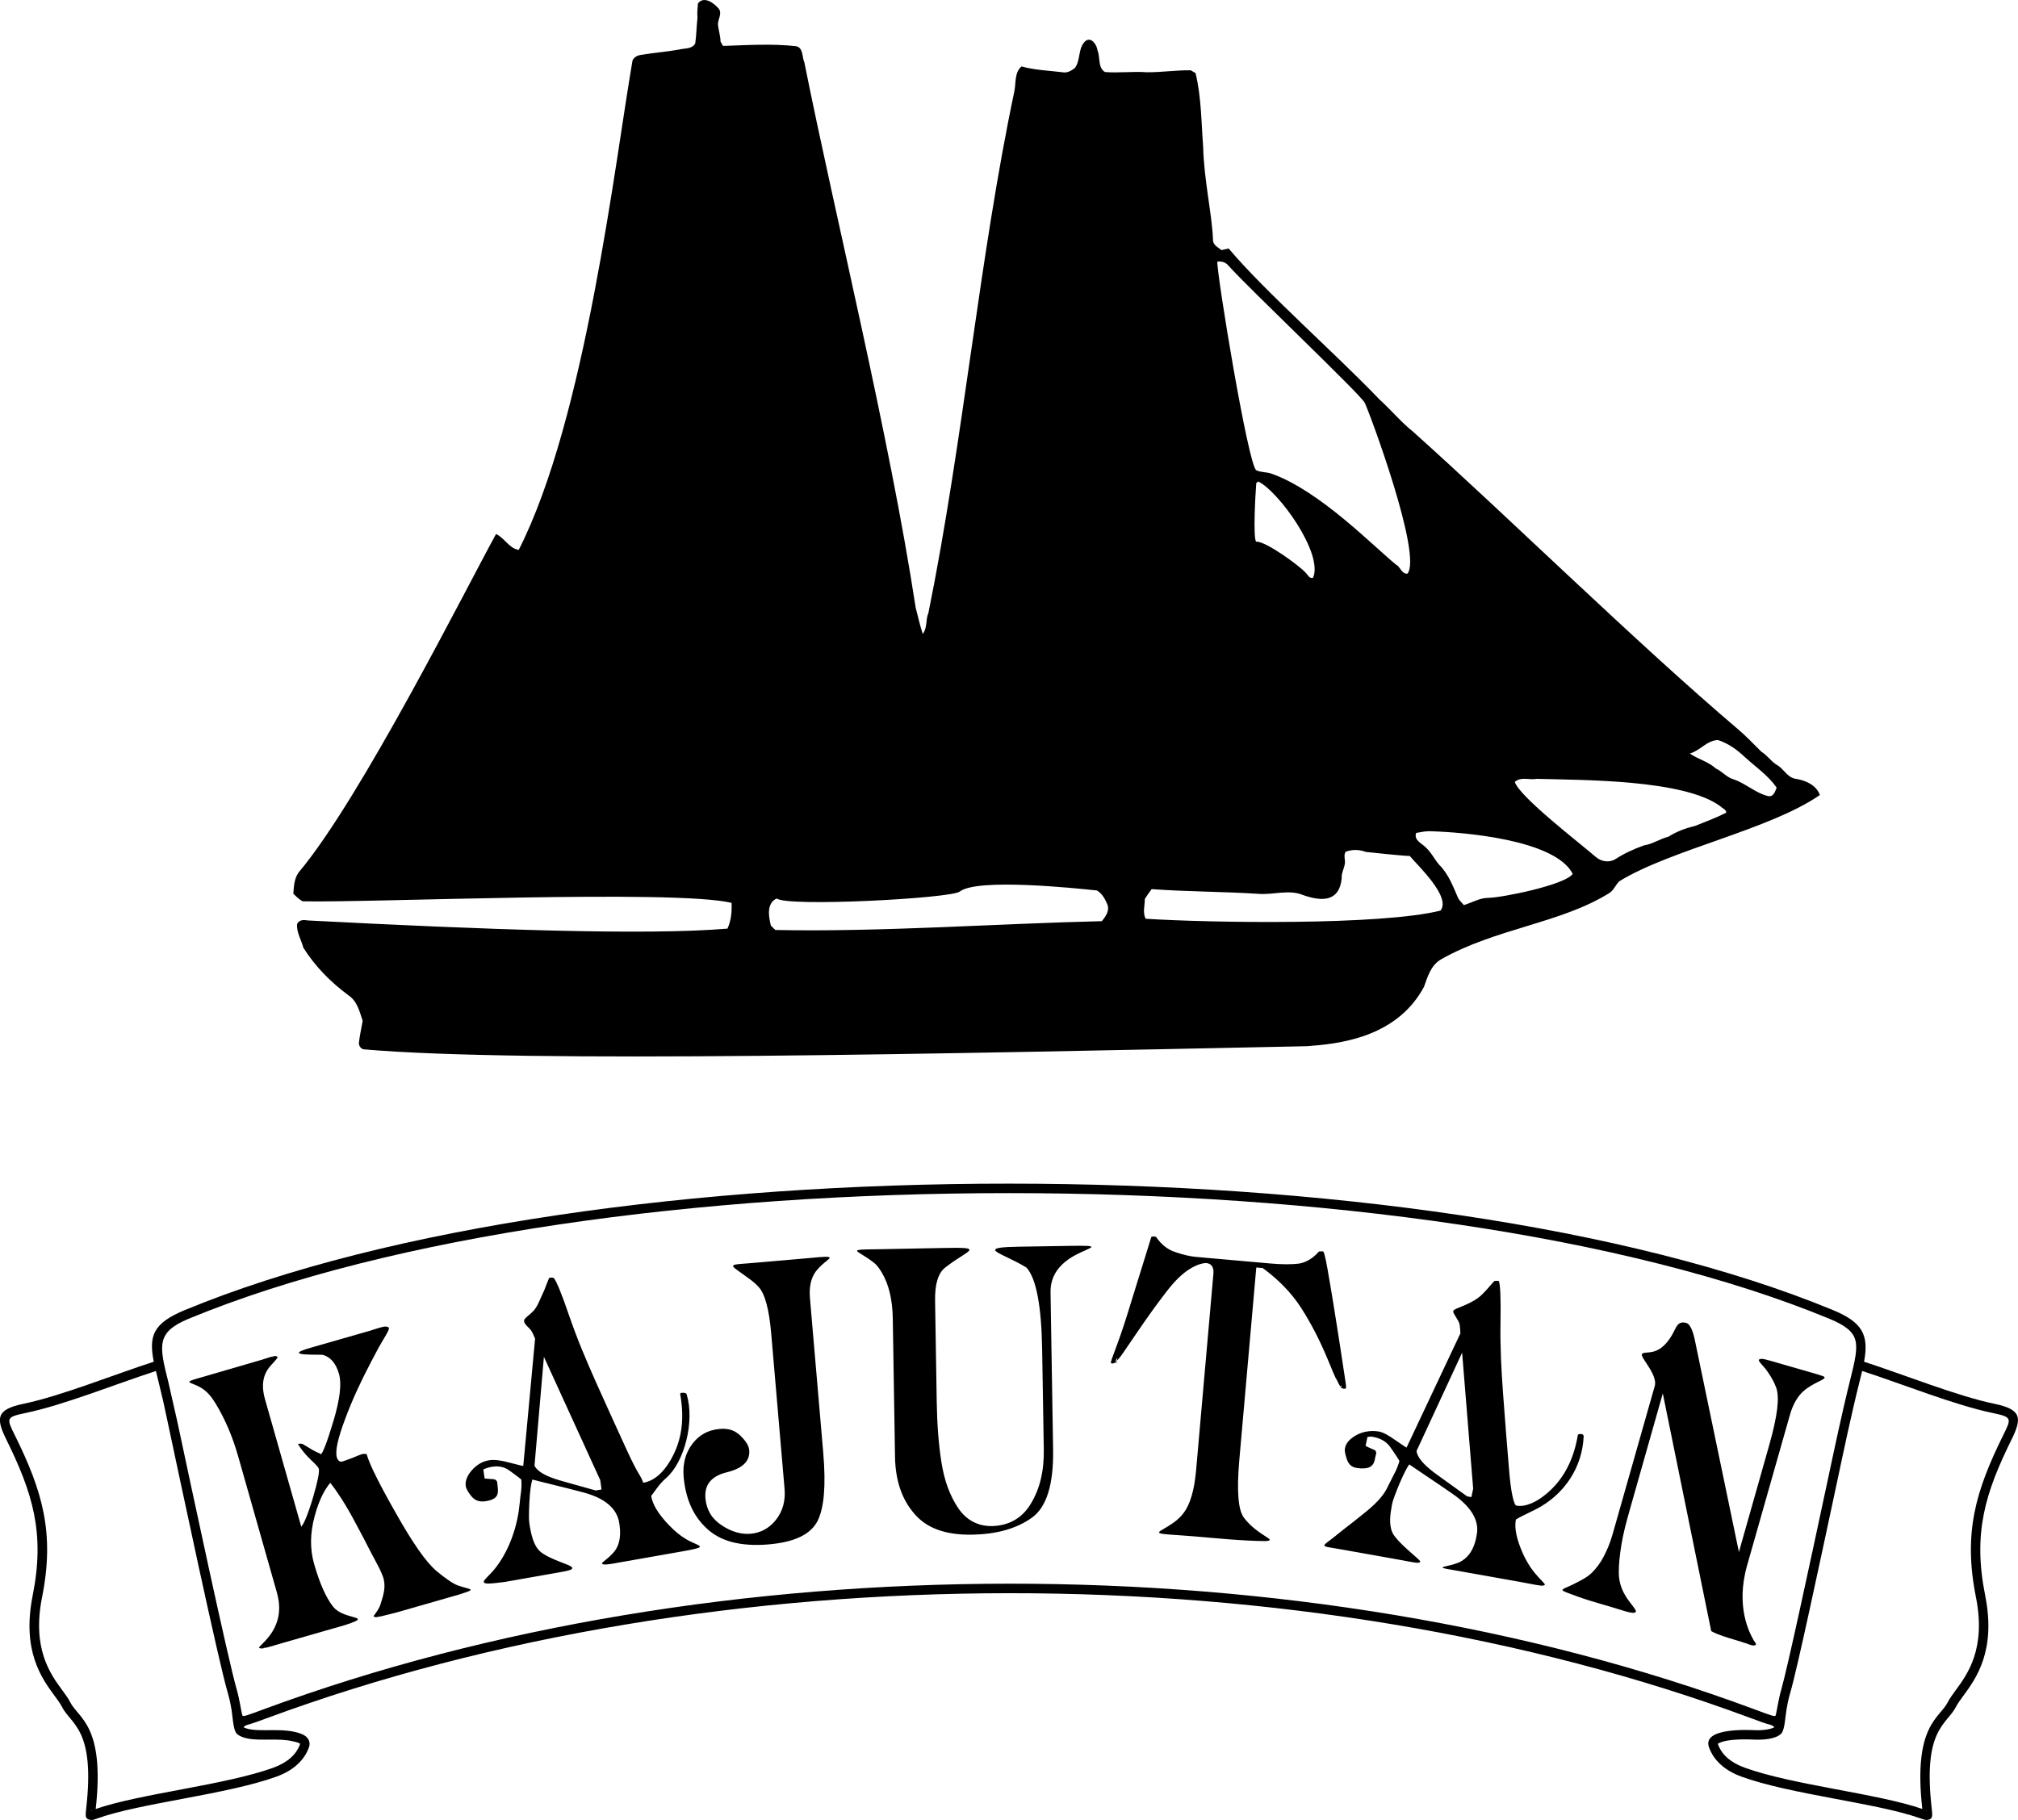
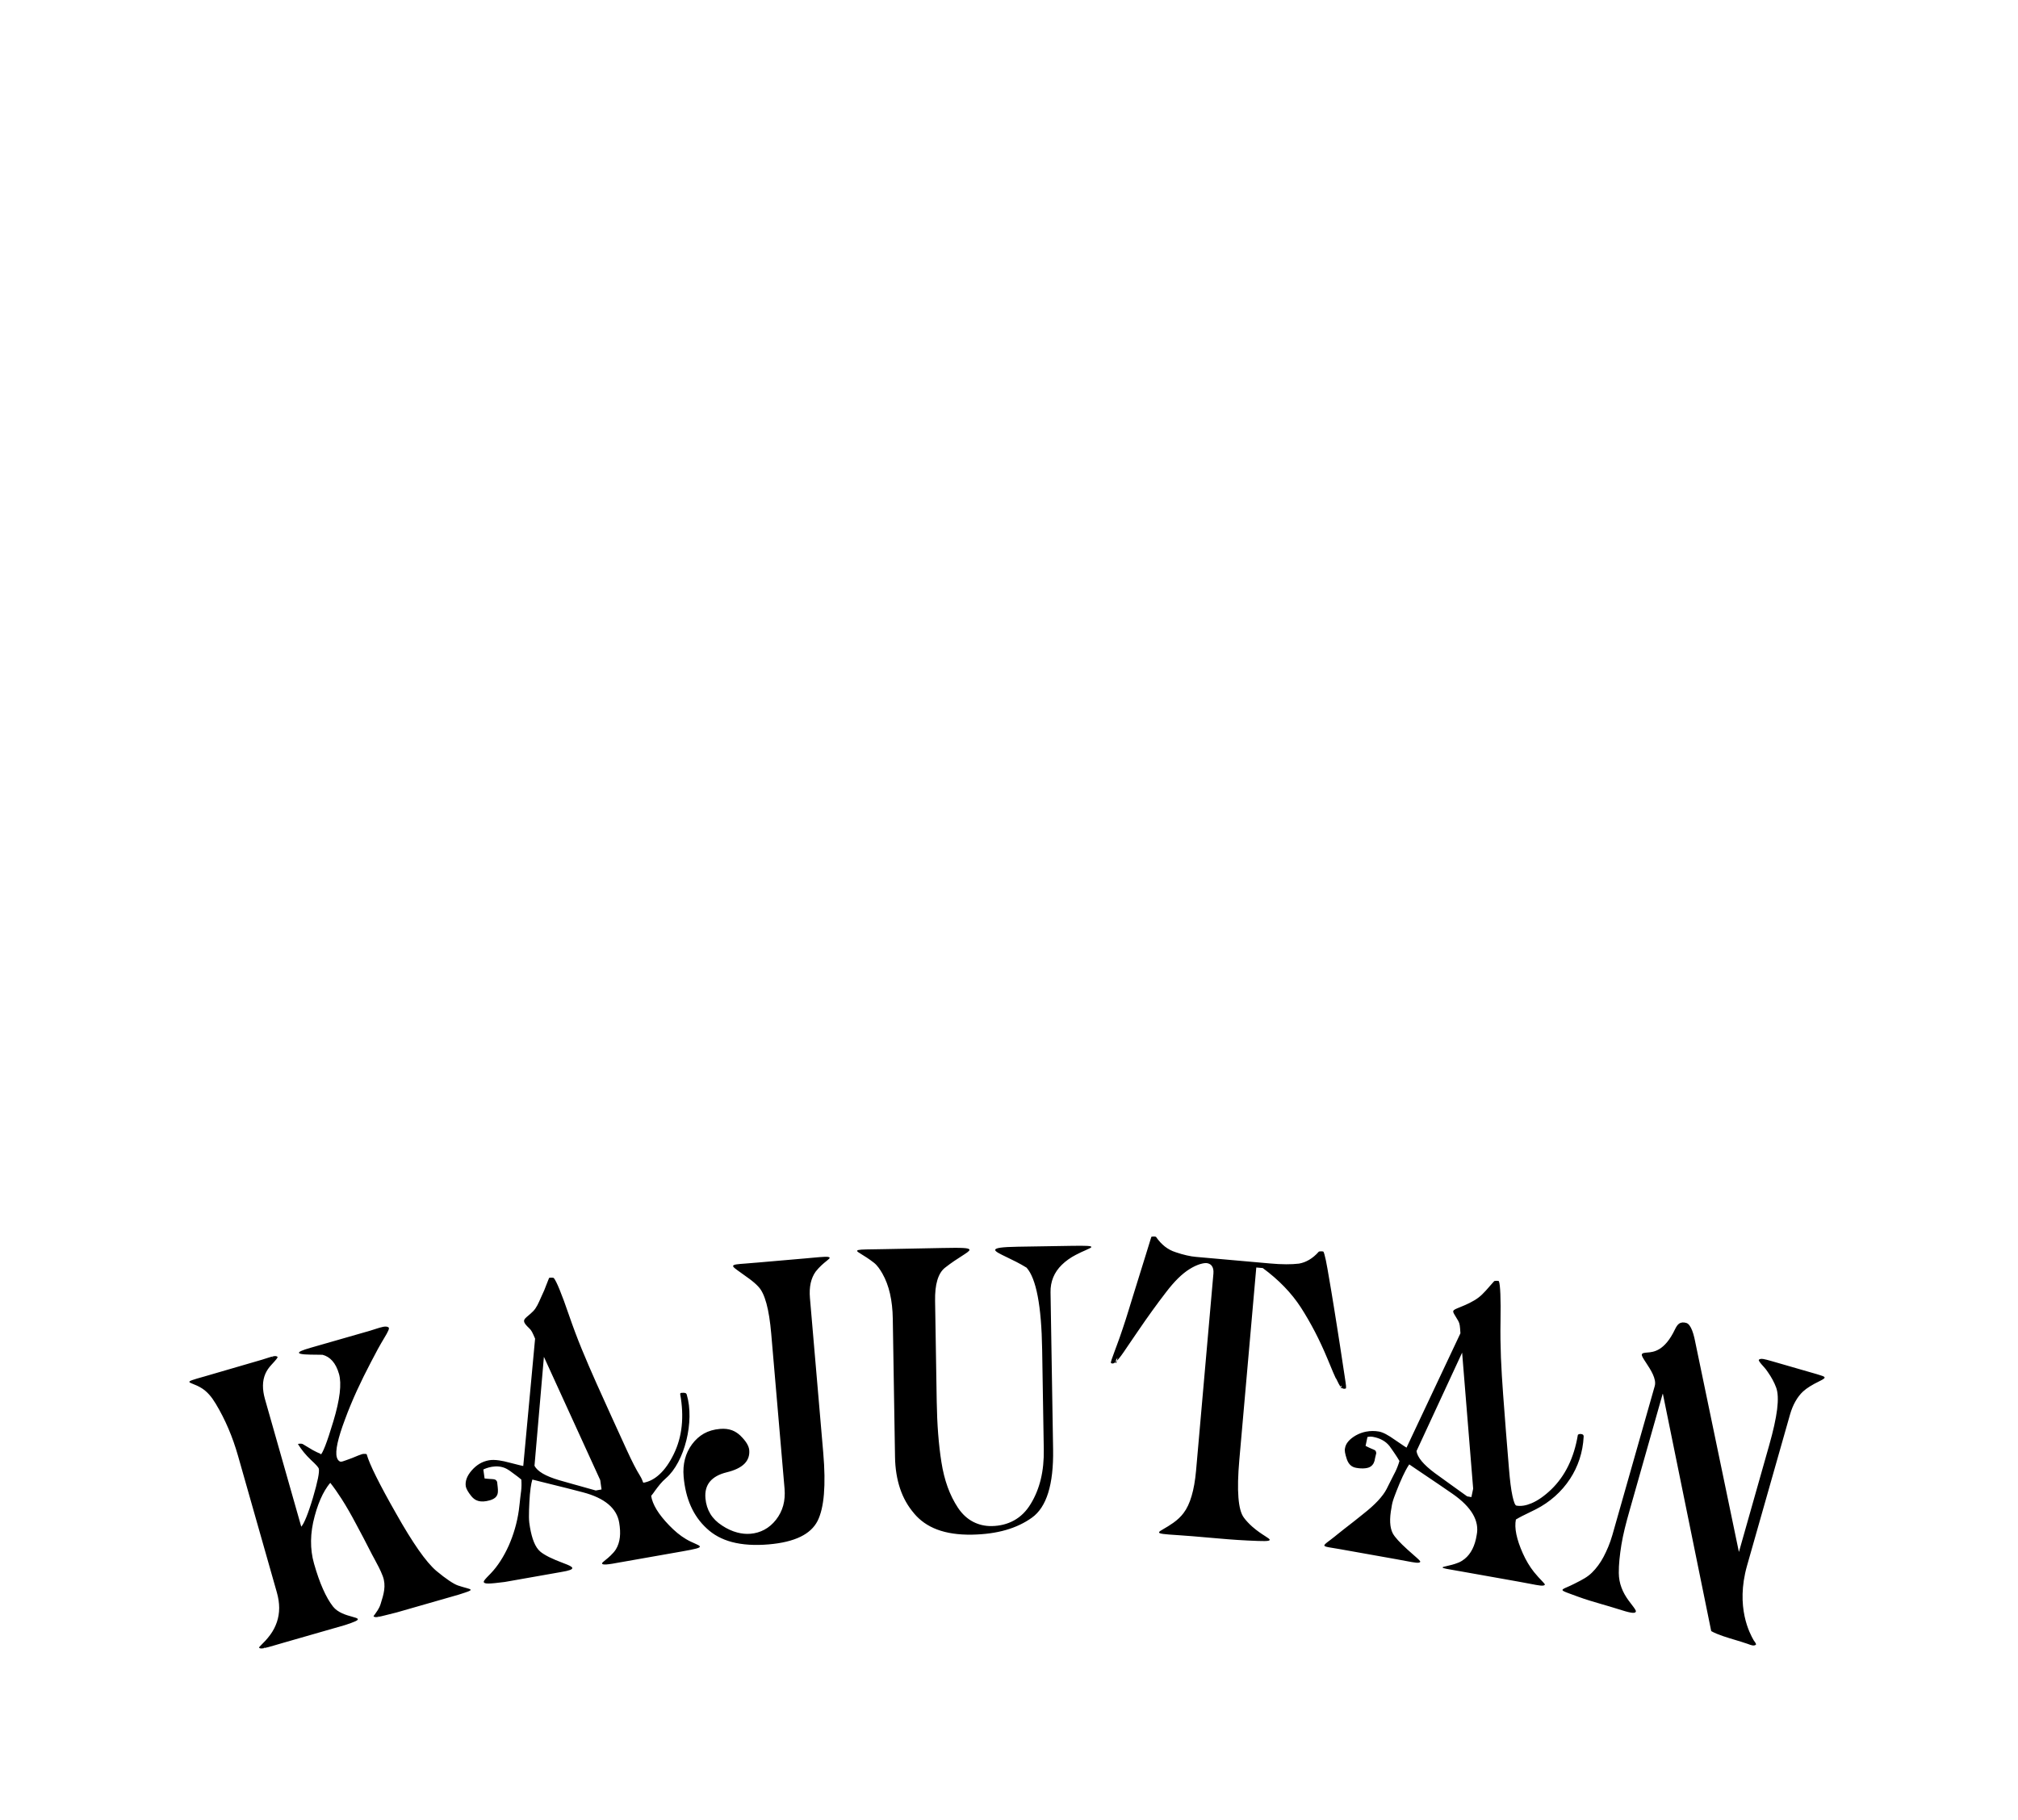
<svg xmlns="http://www.w3.org/2000/svg" version="1.1" id="Lager_1" x="0px" y="0px" width="433.13px" height="390.68px" viewBox="0 0 433.13 390.68" enable-background="new 0 0 433.13 390.68" xml:space="preserve">
-   <path d="M36.12,296.62l1.97,8.68c2.98,13.99,10.89,51.12,12.75,57.49c0.58,1.98,0.96,4.83,1.19,5.45c0.12,0.32,0.96,0.01,4.53-1.31  c96.98-35.87,223.13-36.06,320.02,0c3.56,1.33,4.4,1.64,4.52,1.32c0.21-0.58,0.62-3.5,1.19-5.45h0c1.38-4.79,6.18-27.2,9.75-43.9  c1.65-7.7,3.24-15.37,5.15-23.01c0.94-3.77,1.54-6.37,1.02-8.25c-0.49-1.79-2.1-3.12-5.58-4.56c-86.95-35.91-265.17-35.99-352.13,0  C33.46,286,34.18,288.87,36.12,296.62 M19.84,388.62C19.29,388.62,19.67,388.74,19.84,388.62z M413.38,388.65  c0.37-0.04,0.19-0.04-0.09-0.03C413.32,388.64,413.34,388.66,413.38,388.65z M382.3,372.16c-1.25,1.21-4.09,1.34-5.62,1.27  c-1.55-0.07-5.66-0.21-7.58,0.68c-0.28,0.13-0.42,0.17-0.38,0.26c0.8,2.3,2.74,3.99,5.75,5.08c10.3,3.74,28.61,5.55,38.12,8.86  c-2.02-17.99,3.72-19.43,5.47-22.92c0.4-0.79,0.99-1.6,1.68-2.54c2.57-3.5,6.57-8.94,4.36-20.01c-2.76-13.85-0.02-22.86,5.83-34.71  c1.8-3.65,2.02-3.93-2.26-4.82c-8.04-1.66-19.27-6.18-27.99-9.02c-0.15,0.66-0.32,1.35-0.51,2.08c-1.91,7.61-3.49,15.26-5.13,22.94  c-3.57,16.69-8.33,39.12-9.79,44.04l0,0c-0.46,1.56-0.67,2.81-0.83,3.76C383.19,368.41,383.08,371.39,382.3,372.16z M400.09,292.31  c8.66,2.81,20.04,7.39,27.97,9.03c5.88,1.21,5.96,3.07,3.67,7.7c-5.65,11.46-8.32,20.05-5.65,33.42c2.38,11.94-1.94,17.82-4.71,21.6  c-0.64,0.87-1.19,1.62-1.51,2.25c-2.01,3.99-7.23,4.7-5.24,22c0.18,1.61,0.23,2.22-1.01,2.36c-0.44,0.05-1.27-0.29-1.78-0.46  c-9.23-3.21-27.55-5.02-38.06-8.84c-3.62-1.32-5.98-3.52-6.97-6.32c-1.49-4.23,8.58-3.71,9.96-3.64c0.98,0.04,2.46-0.05,3.48-0.39  c0.17-0.05,0.54-0.17,0.56-0.25c-0.18-0.25-0.24-0.31-0.79-0.51c-0.99-0.25-2.32-0.74-4.15-1.42c-96.41-35.88-222.11-35.7-318.62,0  c-1.82,0.67-3.14,1.16-4.13,1.41c-0.56,0.21-0.62,0.26-0.8,0.52c0.02,0.09,0.4,0.2,0.56,0.25c2.87,0.94,8.13-0.35,11.94,1.23  c1.26,0.52,1.94,1.58,1.51,2.8c-0.98,2.8-3.34,5-6.97,6.32c-10.63,3.86-29.55,5.71-38.57,9.02c-0.54,0.2-0.89,0.33-1.28,0.28  c-1.24-0.14-1.19-0.75-1.01-2.36c1.99-17.3-3.24-18.01-5.24-22c-0.32-0.64-0.87-1.38-1.51-2.25c-2.78-3.78-7.1-9.67-4.72-21.6  c2.67-13.36,0-21.95-5.65-33.42c-2.28-4.63-2.2-6.48,3.67-7.7c7.93-1.64,19.31-6.22,27.96-9.03c-1.08-5.54-0.21-8.24,6.7-11.1  c87.49-36.21,266.2-36.13,353.68,0C399.79,283.85,401.16,286.57,400.09,292.31z M34.15,297.11c-0.25-1-0.49-1.94-0.69-2.81  c-8.72,2.84-19.94,7.36-27.99,9.02c-4.28,0.88-4.06,1.17-2.26,4.82c5.85,11.85,8.59,20.87,5.82,34.71  c-2.21,11.07,1.79,16.51,4.36,20.01c0.69,0.94,1.29,1.75,1.68,2.54c1.76,3.49,7.49,4.93,5.47,22.92c9.51-3.31,27.82-5.12,38.12-8.86  c3-1.09,4.94-2.79,5.75-5.08c0.1-0.3-2.16-0.73-2.58-0.79c-3.58-0.46-6.83,0.26-9.58-0.64c-0.58-0.19-1.08-0.45-1.43-0.79  c-0.78-0.76-0.89-3.75-1.11-5.04c-0.16-0.95-0.37-2.21-0.83-3.76c-2.07-7.07-10.05-44.76-13.1-59.09  C35.28,301.86,34.75,299.49,34.15,297.11z" />
  <path d="M361.05,284.07C361.04,284.07,361.04,284.07,361.05,284.07L361.05,284.07z M378.64,291.88c-0.02-0.01-0.04-0.02-0.06-0.01  L378.64,291.88z M375.91,353L375.91,353C375.84,353.06,375.8,353.09,375.91,353z M363.66,287.15l0.11,0.51l9.45,45.45l0.02,0.01  l6.49-22.9c0.87-3.07,1.44-5.63,1.7-7.69c0.25-2.06,0.19-3.63-0.22-4.71c-0.21-0.56-0.46-1.11-0.75-1.64  c-0.29-0.53-0.61-1.07-0.99-1.6c-0.06-0.09-0.11-0.16-0.16-0.23c-0.22-0.32-0.35-0.5-0.69-0.88c-0.92-1-1.25-1.46-1.09-1.6  c0.39-0.36,1.25-0.11,2.62,0.28l0.22,0.06l0,0l0,0l9.7,2.8l0.02,0.01l0.29,0.09h0c0.71,0.21,1.14,0.35,1.23,0.53  c0.1,0.2-0.25,0.43-1.16,0.88c-0.74,0.36-1.41,0.72-1.98,1.08c-0.58,0.36-1.07,0.72-1.48,1.1c-0.59,0.55-1.15,1.26-1.64,2.13  c-0.45,0.8-0.85,1.74-1.16,2.84l-9.21,32.39c-2.55,8.97,0.66,14.69,1.36,15.94c0.03,0.05,0.05,0.1,0.08,0.14  c0.45,0.59,0.55,0.84,0.44,0.92c-0.42,0.32-0.99,0.11-1.66-0.15c-0.19-0.07-0.4-0.15-0.59-0.2c-0.02,0-0.03-0.01-0.05-0.01  c-0.48-0.17-1.16-0.38-1.93-0.61c-1.79-0.53-4.04-1.2-5.33-1.95c-0.02-0.01-0.02-0.02-0.02-0.03l-10.37-50.91l-0.04-0.01  l-7.08,24.96c-0.39,1.38-0.75,2.68-1.05,3.91c-0.3,1.24-0.55,2.41-0.73,3.52c-0.18,1.11-0.32,2.17-0.42,3.18  c-0.1,1.01-0.15,1.98-0.14,2.89c0.01,1.14,0.21,2.18,0.58,3.16c0.36,0.98,0.89,1.89,1.53,2.77c0.22,0.29,0.43,0.58,0.63,0.83  c0.62,0.81,0.99,1.31,0.92,1.52c-0.17,0.55-1.3,0.28-4.03-0.59c-1.09-0.35-2.18-0.66-3.25-0.97c-1.74-0.51-3.45-1-5.12-1.62  c-0.5-0.19-0.95-0.35-1.34-0.49c-1.32-0.48-1.94-0.7-2-0.92c-0.05-0.19,0.32-0.36,1.02-0.66c0.4-0.18,0.92-0.4,1.54-0.72l0.31-0.16  c1.35-0.68,2.48-1.26,3.45-2.22c0.47-0.46,0.91-0.97,1.33-1.54s0.81-1.18,1.16-1.85c0.35-0.67,0.7-1.4,1.02-2.18  c0.32-0.78,0.62-1.62,0.87-2.5l9.09-31.97c0.44-1.53-0.9-3.55-1.86-5.01c-0.54-0.82-0.97-1.47-0.91-1.77  c0.07-0.33,0.53-0.37,1.23-0.43c1.26-0.1,3.67-0.3,5.89-4.98c0.29-0.6,0.57-0.99,0.86-1.2c0.43-0.31,0.97-0.35,1.59-0.16  c0.24,0.08,0.47,0.26,0.67,0.54C363.04,285.07,363.38,285.98,363.66,287.15z M316.19,319.56l-2.37-29.2l-9.79,21.13  c0.09,0.66,0.46,1.38,1.11,2.17c0.66,0.79,1.6,1.65,2.83,2.56h0c1.2,0.87,2.4,1.73,3.6,2.6c0.58,0.42,1.15,0.83,1.71,1.23  c0.55,0.39,1.09,0.78,1.62,1.16l0.91,0.16L316.19,319.56z M289.52,313.18l-0.47,0.09C289.04,313.23,289.25,313.19,289.52,313.18z   M293.55,314.89l0.62-0.06C294.08,314.88,293.81,314.91,293.55,314.89z M329.68,323.97c-0.51,0.26-1.01,0.5-1.52,0.75  c-0.94,0.45-1.89,0.91-2.8,1.46c-0.18,0.9-0.15,1.96,0.1,3.17c0.25,1.21,0.71,2.58,1.39,4.1c0.34,0.76,0.71,1.48,1.11,2.14  c0.4,0.67,0.83,1.29,1.29,1.87c0.65,0.81,1.24,1.42,1.66,1.86c0.5,0.52,0.77,0.8,0.63,0.91c-0.34,0.29-1.22,0.12-3.13-0.25  c-0.64-0.12-1.44-0.27-2.41-0.45l-12.75-2.27l-0.13-0.02c-2.54-0.43-3.48-0.59-3.49-0.76c-0.01-0.11,0.34-0.19,0.9-0.31  c0.62-0.14,1.55-0.35,2.49-0.73c0.25-0.1,0.49-0.22,0.71-0.36c0.22-0.14,0.43-0.29,0.63-0.44c0.68-0.55,1.23-1.25,1.66-2.1  c0.43-0.85,0.74-1.85,0.92-3v0c0.32-1.53,0.04-3.04-0.82-4.52c-0.86-1.48-2.31-2.93-4.35-4.35l0,0c-0.97-0.67-1.91-1.32-2.84-1.95  c-0.89-0.61-1.76-1.2-2.62-1.77c-0.8-0.54-1.59-1.07-2.37-1.6c-0.5-0.34-1-0.68-1.47-1c-0.25,0.36-0.51,0.8-0.78,1.31  c-0.4,0.75-0.83,1.69-1.3,2.79c-0.24,0.57-0.45,1.09-0.64,1.58c-0.2,0.5-0.37,0.95-0.52,1.37c-0.15,0.42-0.28,0.81-0.37,1.17  c-0.09,0.37-0.15,0.7-0.19,1.01v0l0,0c-0.24,1.24-0.34,2.32-0.29,3.26c0.05,0.94,0.24,1.72,0.58,2.36l0,0  c0.23,0.41,0.6,0.89,1.12,1.46c0.52,0.57,1.18,1.22,2,1.96c0.58,0.53,1.03,0.92,1.41,1.25c0.96,0.84,1.45,1.27,1.33,1.42  c-0.25,0.33-1.17,0.15-3.03-0.2c-0.57-0.11-1.25-0.24-2.05-0.38l-12.29-2.19c-0.54-0.1-1-0.17-1.38-0.23  c-1.17-0.19-1.74-0.28-1.81-0.51c-0.06-0.2,0.32-0.49,1.07-1.06l0.01,0c0.34-0.26,0.76-0.58,1.21-0.94l0.39-0.32  c0.46-0.37,0.92-0.75,1.52-1.21c0.8-0.61,1.54-1.18,2.21-1.72c0.68-0.53,1.32-1.05,1.95-1.56l0.01-0.01  c1.25-0.98,2.29-1.91,3.12-2.8c0.83-0.89,1.45-1.73,1.86-2.52l0,0c0.21-0.42,0.4-0.81,0.59-1.18c0.2-0.41,0.37-0.75,0.51-1.01  c0.16-0.31,0.3-0.59,0.43-0.85c0.13-0.25,0.25-0.48,0.35-0.68v0c0.17-0.35,0.33-0.72,0.48-1.11c0.15-0.38,0.28-0.78,0.4-1.19  c-0.15-0.26-0.31-0.53-0.48-0.79c-0.16-0.26-0.33-0.52-0.52-0.79c-0.23-0.34-0.42-0.6-0.55-0.8c-0.19-0.27-0.38-0.54-0.58-0.82l0,0  c-0.42-0.53-0.93-0.96-1.54-1.29c-0.59-0.33-1.26-0.55-2.01-0.69h0c-0.17-0.03-0.37-0.05-0.57-0.05c-0.17,0.01-0.38,0.03-0.62,0.08  l-0.4,1.91c0.27,0.14,0.52,0.26,0.73,0.36c0.22,0.1,0.4,0.19,0.56,0.25c0.15,0.06,0.28,0.12,0.41,0.17c0.12,0.05,0.21,0.1,0.27,0.13  c0.1,0.05,0.17,0.13,0.22,0.24c0.05,0.1,0.08,0.25,0.1,0.42l0,0h0l-0.25,1.04v0c-0.05,0.43-0.16,0.79-0.31,1.09  c-0.16,0.3-0.37,0.54-0.63,0.72l-0.01,0c-0.27,0.2-0.65,0.32-1.14,0.38c-0.6,0.07-1.26,0.04-1.97-0.09  c-0.51-0.09-0.93-0.29-1.26-0.61c-0.31-0.3-0.56-0.71-0.74-1.23v0c-0.19-0.56-0.32-1.04-0.39-1.43c-0.07-0.39-0.07-0.69-0.01-0.9v0  c0.07-0.52,0.3-1.02,0.69-1.48c0.39-0.47,0.94-0.91,1.65-1.32l0,0l0,0l0,0c0.72-0.4,1.45-0.66,2.19-0.8  c0.93-0.18,1.85-0.18,2.77-0.02c0.43,0.08,0.93,0.27,1.5,0.57c0.55,0.29,1.19,0.7,1.91,1.21l0,0c0.79,0.55,1.45,1,1.99,1.35  c0.18,0.12,0.35,0.22,0.51,0.32l11.57-24.55l-0.01-0.11c-0.09-1.42-0.12-1.93-0.46-2.54c-0.22-0.39-0.42-0.72-0.59-0.99  c-0.37-0.6-0.56-0.91-0.47-1.15c0.1-0.27,0.54-0.44,1.42-0.8c0.26-0.11,0.56-0.23,0.96-0.4c0.77-0.33,1.48-0.68,2.11-1.06  c0.64-0.38,1.2-0.8,1.68-1.27c0.57-0.55,1.01-1.06,1.39-1.49c0.09-0.11,0.18-0.21,0.24-0.28c0.21-0.24,0.4-0.45,0.56-0.63  c0.16-0.18,0.3-0.34,0.41-0.46c0.04-0.05,0.3-0.08,0.58-0.08c0.24,0.01,0.41,0.04,0.43,0.08h0c0.16,0.39,0.26,1.31,0.32,2.76  c0.06,1.45,0.07,3.43,0.03,5.93c-0.02,1.28-0.03,2.56-0.01,3.84c0.02,1.28,0.05,2.57,0.1,3.86c0.05,1.29,0.12,2.59,0.2,3.91  c0.08,1.32,0.17,2.65,0.27,4c0.2,2.69,0.4,5.36,0.61,8.01c0.21,2.65,0.42,5.27,0.64,7.87c0.21,2.62,0.46,4.6,0.76,5.95  c0.29,1.32,0.57,2.01,0.85,2.05c0.96,0.17,2.03,0,3.22-0.5c1.37-0.58,2.79-1.57,4.25-2.97l0,0c1.49-1.44,2.71-3.14,3.66-5.08  c0.95-1.95,1.63-4.14,2.04-6.57v0c0.01-0.07,0.04-0.11,0.07-0.13c0.3-0.18,0.65-0.17,1-0.01l0.01,0.01  c0.03,0.01,0.05,0.04,0.07,0.06c0.06,0.07,0.11,0.21,0.11,0.34c-0.17,3.47-1.24,6.52-2.91,9.08  C335.15,320.27,332.59,322.48,329.68,323.97z M286.68,295.81c-0.39-0.83-0.71-1.6-1.19-2.77c-0.17-0.41-0.36-0.87-0.61-1.46  c-0.83-1.99-1.71-3.88-2.63-5.66c-0.96-1.84-1.96-3.58-3.02-5.23c-1.02-1.57-2.21-3.07-3.59-4.49c-1.36-1.41-2.9-2.74-4.61-4  l-1.39-0.12l-3.64,41.3c-0.29,3.32-0.36,6.01-0.19,8.08c0.16,2.06,0.55,3.5,1.17,4.32l0,0c0.24,0.33,0.51,0.65,0.81,0.97  c0.3,0.32,0.62,0.64,0.96,0.94c1.05,0.93,2.07,1.59,2.79,2.05c0.61,0.39,0.99,0.64,0.98,0.8c-0.02,0.35-1.28,0.31-4.69,0.15  c-2.8-0.13-5.7-0.38-8.59-0.64c-2.19-0.19-4.38-0.39-6.47-0.52l-0.03,0c-2.91-0.19-3.99-0.28-3.97-0.6c0.01-0.17,0.41-0.4,1.03-0.76  c0.54-0.31,1.25-0.73,2.04-1.29c0.45-0.32,0.85-0.65,1.22-1c0.37-0.35,0.7-0.72,0.98-1.1c0.7-0.92,1.28-2.14,1.72-3.66  c0.45-1.51,0.76-3.31,0.95-5.4l3.73-42.36c0.03-0.35,0.01-0.67-0.05-0.95c-0.06-0.28-0.18-0.52-0.33-0.72  c-0.13-0.17-0.31-0.31-0.52-0.4c-0.18-0.08-0.36-0.13-0.55-0.15v0l0,0c-0.36-0.03-0.82,0.04-1.39,0.21l-0.02,0  c-0.7,0.22-1.45,0.57-2.24,1.06c-0.81,0.5-1.63,1.16-2.48,1.99c-0.84,0.83-1.71,1.83-2.59,2.99h0h0c-1.04,1.35-2.04,2.69-3.01,4.04  c-0.96,1.33-1.91,2.69-2.85,4.07c-0.37,0.54-0.71,1.04-1.06,1.55c-0.51,0.73-1.02,1.47-1.5,2.2c-0.91,1.37-1.59,2.32-2.14,2.87  c0.04-0.18,0.08-0.41,0.15-0.67c-0.1,0.15-0.2,0.28-0.28,0.4c-0.08,0.25-0.14,0.43-0.16,0.55c-0.07,0.06-0.14,0.11-0.21,0.15  l0.22-0.01c0.17,0.11,0.22-0.05,0.29-0.41c-0.1,0.1-0.2,0.19-0.29,0.27c-0.01,0.08-0.01,0.13,0.01,0.14l-0.22,0.01  c-0.29,0.17-0.54,0.19-0.76,0.04c-0.14-0.09,0.24-1.11,0.89-2.85c0.13-0.34,0.27-0.71,0.41-1.1c0.41-1.1,0.82-2.26,1.23-3.5  c0.42-1.24,0.84-2.55,1.26-3.93c0.28-0.9,0.56-1.8,0.83-2.7c0.53-1.73,1.06-3.45,1.6-5.15c0.4-1.29,0.81-2.59,1.21-3.89  s0.81-2.62,1.22-3.95c0.02-0.05,0.25-0.09,0.53-0.09c0.25,0,0.45,0.04,0.48,0.08l0,0c0.57,0.84,1.21,1.53,1.91,2.08  c0.7,0.54,1.46,0.95,2.28,1.2l0.02,0.01c0.82,0.28,1.61,0.51,2.37,0.68c0.73,0.17,1.41,0.28,2.05,0.33l13.19,1.17l2.59,0.23  c1.3,0.12,2.49,0.18,3.54,0.18c1.01,0,1.92-0.04,2.72-0.14c0.76-0.13,1.49-0.4,2.2-0.82c0.73-0.43,1.42-1.01,2.06-1.74  c0.04-0.05,0.3-0.08,0.58-0.08c0.24,0.01,0.41,0.04,0.43,0.08c0.13,0.25,0.3,0.87,0.51,1.84c0.2,0.97,0.44,2.31,0.72,4  c0.15,0.84,0.31,1.78,0.48,2.82c0.17,1.03,0.35,2.15,0.55,3.36c0.19,1.21,0.4,2.51,0.62,3.89c0.22,1.38,0.45,2.85,0.69,4.4  c0.27,1.74,0.47,3.09,0.64,4.22c0.13,0.89,0.25,1.65,0.36,2.36l0.03,0.21c0.23,1.49,0.35,2.23,0.15,2.28  c-0.3,0.08-0.55,0.04-0.77-0.1l-0.06-0.01c0,0,0-0.01,0-0.04c-0.07-0.05-0.14-0.12-0.2-0.19c-0.06,0.2-0.06,0.3,0.21,0.23l0.06,0.01  c-0.02-0.01-0.04-0.03-0.07-0.05c-0.01-0.08-0.04-0.26-0.08-0.56c-0.04,0.14-0.09,0.27-0.12,0.37c-0.31-0.35-0.58-0.93-0.96-1.72  L286.68,295.81z M190.28,268.22l-0.54-0.08C190.01,268.14,190.25,268.17,190.28,268.22z M230.9,269.37  c-0.57,0.3-1.11,0.62-1.61,0.98s-0.97,0.74-1.39,1.16c-0.83,0.81-1.44,1.71-1.84,2.68c-0.41,1-0.6,2.07-0.58,3.2l0.55,33.75  c0.06,3.76-0.29,6.86-1.05,9.3c-0.76,2.45-1.93,4.23-3.52,5.36c-1.61,1.15-3.47,2.03-5.56,2.63c-2.15,0.62-4.58,0.95-7.27,1  c-2.92,0.05-5.42-0.32-7.51-1.11c-2.01-0.76-3.66-1.92-4.96-3.48l0-0.01c-1.31-1.53-2.31-3.3-2.98-5.31s-1.04-4.27-1.08-6.77  l-0.48-29.68c-0.03-1.97-0.23-3.76-0.6-5.38c-0.37-1.61-0.91-3.04-1.62-4.29l0,0c-0.26-0.45-0.53-0.89-0.83-1.29  c-0.3-0.4-0.63-0.77-1.02-1.07c-1.05-0.82-1.99-1.4-2.63-1.79c-0.66-0.41-1.04-0.63-0.95-0.78c0.15-0.24,1.13-0.26,3.39-0.29  c0.66-0.01,1.44-0.02,2.37-0.04h0.02l12.33-0.24c4.34-0.08,5.99-0.07,6,0.4c0,0.26-0.64,0.67-1.66,1.33  c-0.95,0.6-2.22,1.42-3.59,2.5c-0.75,0.59-1.29,1.48-1.65,2.68c-0.36,1.2-0.51,2.69-0.48,4.47l0.35,21.55  c0.04,2.47,0.14,4.8,0.31,6.97c0.17,2.17,0.4,4.2,0.7,6.07c0.3,1.92,0.74,3.69,1.33,5.33c0.59,1.63,1.33,3.11,2.22,4.46  c0.91,1.36,2,2.37,3.29,3.03c1.21,0.62,2.53,0.92,3.95,0.9c1.77-0.03,3.36-0.43,4.77-1.2c1.46-0.8,2.67-2,3.61-3.57h0h0  c0.97-1.58,1.69-3.35,2.16-5.29c0.47-1.95,0.68-4.07,0.64-6.38l-0.35-21.48c-0.15-9.36-1.27-15.21-3.34-17.55  c-1.46-0.91-3-1.65-4.23-2.24c-1.46-0.7-2.51-1.21-2.51-1.56c-0.01-0.43,1.34-0.64,4.91-0.7l11.74-0.19h0.02  c2.85-0.03,3.97-0.01,3.97,0.25c0,0.14-0.47,0.35-1.23,0.69v0l0,0C232.43,268.62,231.7,268.95,230.9,269.37z M175.08,272.95  c-0.51,0.71-0.87,1.54-1.08,2.48c-0.21,0.95-0.26,2.01-0.16,3.2l2.86,33.27c0.3,3.46,0.34,6.41,0.14,8.83  c-0.2,2.43-0.66,4.35-1.36,5.75c-0.73,1.43-1.95,2.57-3.66,3.4c-1.75,0.85-4.02,1.4-6.82,1.64c-3.03,0.26-5.67,0.09-7.93-0.51  c-2.13-0.57-3.92-1.54-5.37-2.9h0c-1.45-1.33-2.6-2.93-3.42-4.78c-0.83-1.85-1.34-3.96-1.55-6.34c-0.12-1.35-0.02-2.61,0.28-3.77  c0.3-1.16,0.81-2.23,1.53-3.2c0.72-0.97,1.57-1.73,2.53-2.28c1-0.56,2.16-0.9,3.49-1.01c0.97-0.08,1.83,0.02,2.59,0.31  c0.63,0.24,1.23,0.63,1.79,1.16l0,0.01c0.58,0.57,1.03,1.11,1.34,1.62c0.31,0.51,0.49,1,0.53,1.45c0.1,1.17-0.25,2.15-1.04,2.94  c-0.8,0.8-2.07,1.41-3.8,1.83c-1.63,0.4-2.82,1.06-3.59,1.98c-0.77,0.93-1.1,2.13-0.97,3.6c0.11,1.25,0.46,2.36,1.05,3.34l0,0  c0.59,0.97,1.43,1.8,2.5,2.49l0.01,0.01c1.07,0.71,2.16,1.21,3.26,1.5c0.98,0.26,1.93,0.35,2.86,0.27c1.07-0.09,2.05-0.38,2.97-0.87  c0.95-0.51,1.78-1.22,2.5-2.14c0.72-0.92,1.23-1.93,1.54-3.04c0.3-1.11,0.4-2.32,0.29-3.62l-2.86-33.27  c-0.23-2.65-0.57-4.82-1.03-6.5c-0.46-1.67-1.02-2.86-1.7-3.56l0-0.01c-0.27-0.29-0.56-0.58-0.89-0.86  c-0.33-0.29-0.69-0.57-1.08-0.86c-0.63-0.46-1.22-0.87-1.7-1.22c0,0-0.01,0-0.01-0.01c-1.24-0.88-1.86-1.31-1.77-1.56  c0.1-0.29,0.94-0.36,2.61-0.48c0.62-0.05,1.38-0.1,2.29-0.19l0.05,0l10.13-0.88l0.03,0c0.7-0.06,1.32-0.12,1.86-0.17  c2.51-0.23,3.54-0.32,3.74-0.04c0.09,0.12-0.18,0.34-0.64,0.71C176.83,271.14,175.93,271.87,175.08,272.95L175.08,272.95z   M128.83,317.72l-12.09-26.46l-2.02,23.39c0.31,0.59,0.9,1.15,1.78,1.67c0.88,0.51,2.04,0.98,3.48,1.41c1.05,0.31,2.09,0.6,3.1,0.88  c0.39,0.11,0.78,0.22,1.16,0.32c0.69,0.19,1.36,0.38,2.02,0.57c0.58,0.16,1.11,0.31,1.61,0.45l1.24-0.22L128.83,317.72  L128.83,317.72z M139.76,321.11c0.14,0.91,0.53,1.89,1.17,2.95c0.64,1.05,1.54,2.18,2.7,3.38c0.58,0.6,1.16,1.14,1.76,1.64  c0.6,0.49,1.21,0.93,1.84,1.3c0.69,0.41,1.36,0.71,1.89,0.94c0.63,0.28,1.06,0.47,1.09,0.66h0c0.05,0.3-0.93,0.54-3.76,1.04h0  l-13.11,2.31l-0.02,0c-2.99,0.58-4.03,0.65-4.1,0.29c-0.03-0.14,0.29-0.39,0.72-0.74c0.34-0.27,0.75-0.6,1.12-0.97  c0.23-0.23,0.44-0.45,0.64-0.67c0.19-0.22,0.36-0.45,0.51-0.69c0.45-0.75,0.72-1.6,0.83-2.55c0.11-0.95,0.05-1.99-0.14-3.14  c-0.26-1.54-1.02-2.86-2.33-3.96c-1.3-1.09-3.12-1.95-5.49-2.57c-1.17-0.31-2.28-0.59-3.33-0.86c-1.06-0.27-2.08-0.52-3.06-0.76  c-0.95-0.23-1.88-0.46-2.78-0.69c-0.59-0.15-1.14-0.29-1.65-0.42c-0.15,0.48-0.27,1.08-0.37,1.8c-0.12,0.85-0.21,1.87-0.27,3.06  c-0.03,0.59-0.05,1.14-0.07,1.65c-0.02,0.55-0.02,1.05-0.02,1.51c0,0.45,0.03,0.85,0.07,1.23c0.04,0.37,0.1,0.71,0.15,1.01  c0.22,1.24,0.49,2.29,0.85,3.17c0.36,0.87,0.79,1.54,1.33,2.01h0c0.41,0.36,1.05,0.76,1.91,1.2c0.84,0.42,1.91,0.87,3.2,1.35  c1.01,0.38,1.74,0.69,1.79,0.99c0.05,0.31-0.6,0.58-2.38,0.87h0l-12.13,2.14c-0.03,0-0.06,0.01-0.09,0.01  c-3.11,0.39-4.33,0.48-4.4-0.02c-0.03-0.25,0.41-0.71,1.13-1.45c0.14-0.14,0.28-0.28,0.37-0.38c1.47-1.53,2.8-3.6,3.86-5.96  c1.03-2.33,1.8-4.93,2.17-7.59c0.09-0.62,0.15-1.18,0.2-1.68c0.03-0.27,0.06-0.52,0.08-0.76c0.04-0.37,0.09-0.71,0.12-1.01  c0.03-0.26,0.06-0.49,0.09-0.69c0.05-0.39,0.07-0.8,0.08-1.21c0.01-0.41-0.01-0.83-0.04-1.25c-0.24-0.2-0.48-0.39-0.72-0.58  c-0.24-0.19-0.49-0.38-0.75-0.56c-0.16-0.12-0.3-0.22-0.45-0.33c0,0-0.01,0-0.01-0.01c-0.36-0.27-0.73-0.55-1.15-0.78  c-2.26-1.25-4.78-0.04-5.07,0.11l0.27,1.92c0.22,0.03,0.42,0.05,0.59,0.06h0c0.21,0.02,0.37,0.03,0.49,0.04h0h0  c0.21,0.01,0.39,0.02,0.54,0.03c0.15,0.01,0.27,0.03,0.36,0.04h0h0c0.21,0.03,0.36,0.09,0.47,0.2c0.09,0.08,0.17,0.21,0.24,0.36  c0,0,0,0.01,0,0.01l0.12,1.06c0.05,0.43,0.07,0.8,0.04,1.13c-0.03,0.33-0.12,0.63-0.3,0.88c-0.17,0.25-0.44,0.47-0.8,0.64  c-0.36,0.18-0.83,0.32-1.41,0.42l-0.02,0c-0.79,0.13-1.47,0.08-2.05-0.18c-0.4-0.18-0.78-0.48-1.13-0.91  c-0.35-0.43-0.61-0.82-0.8-1.15c-0.21-0.37-0.33-0.68-0.37-0.91c-0.09-0.53-0.04-1.09,0.17-1.68c0.2-0.56,0.55-1.14,1.07-1.74  c0.52-0.6,1.08-1.08,1.69-1.45c0.63-0.38,1.33-0.63,2.07-0.76l0,0c0.58-0.1,1.3-0.09,2.14,0.03c0.66,0.09,1.42,0.26,2.31,0.5  c0.89,0.24,1.64,0.43,2.26,0.57c0.23,0.05,0.44,0.1,0.62,0.13l2.54-27.34l-0.02-0.04c-0.58-1.35-0.74-1.71-1.25-2.19  c-1.24-1.17-1.32-1.61-0.8-2.16c0.15-0.16,0.35-0.33,0.59-0.53c0.31-0.26,0.68-0.57,1.08-0.98c0.69-0.7,1.16-1.79,1.56-2.7  c0.12-0.28,0.24-0.55,0.37-0.82c0.34-0.68,0.58-1.31,0.78-1.85c0.05-0.14,0.1-0.27,0.15-0.38c0.12-0.3,0.22-0.56,0.31-0.79  c0.09-0.23,0.17-0.42,0.23-0.57c0.02-0.05,0.26-0.09,0.54-0.08c0.25,0,0.45,0.04,0.47,0.08c0.28,0.32,0.7,1.15,1.25,2.5  c0.55,1.33,1.23,3.18,2.04,5.55c0.41,1.2,0.85,2.4,1.3,3.61c0.45,1.2,0.92,2.4,1.41,3.59c0.49,1.19,0.99,2.39,1.52,3.61  c0.52,1.21,1.06,2.43,1.61,3.67c1.1,2.46,2.21,4.9,3.3,7.31c1.09,2.39,2.18,4.79,3.28,7.18c1.1,2.39,2.01,4.17,2.74,5.33  c0.51,0.81,0.63,1.34,0.72,1.52c0.04,0.03,0.07,0.05,0.11,0.07c1.23-0.22,2.38-0.83,3.46-1.84c1.1-1.02,2.1-2.44,2.99-4.26  c0.92-1.87,1.49-3.88,1.72-6.03c0.23-2.16,0.12-4.45-0.32-6.89v0c0-0.09,0.02-0.15,0.05-0.18l0,0l0,0c0.08-0.09,0.33-0.12,0.68-0.1  c0.09,0,0.18,0.01,0.24,0.02l0.01,0c0.09,0.02,0.16,0.04,0.2,0.06h0c0.09,0.05,0.19,0.17,0.22,0.28c0.87,2.91,0.75,6.51-0.07,9.83  c-0.83,3.36-2.39,6.42-4.38,8.14c-0.97,0.83-1.63,1.72-2.33,2.66C140.36,320.35,140.06,320.74,139.76,321.11z M85.14,346.09  L85.14,346.09 M99.73,340.95l0.17-0.12C100.02,340.87,99.95,340.93,99.73,340.95z M81.36,346.88c-0.09,0.02-0.17,0.04-0.23,0.05  c0,0.01,0,0.01,0.01,0.01C81.21,346.99,81.25,346.95,81.36,346.88z M58.44,291.34c0.05-0.01,0.09-0.03,0.13-0.04  c0-0.01-0.01-0.02-0.01-0.02l0,0C58.47,291.2,58.47,291.26,58.44,291.34z M56.95,353.57c-0.13,0.03-0.24,0.06-0.34,0.09  c0,0.01,0,0.02,0.01,0.02C56.68,353.74,56.76,353.68,56.95,353.57z M81.68,344.36l0.06-0.2c0.59-1.88,1.19-3.75,0.41-5.83  c-0.48-1.28-1.14-2.49-1.81-3.73c-0.31-0.57-0.62-1.13-0.91-1.72c-0.47-0.92-0.96-1.87-1.46-2.83c-0.5-0.96-1.02-1.92-1.55-2.91  c-1.05-1.99-2.07-3.77-3.08-5.35c-0.84-1.31-1.65-2.47-2.45-3.48c-0.21,0.24-0.41,0.5-0.6,0.77c-0.36,0.51-0.7,1.08-1.03,1.72  c-0.32,0.63-0.63,1.34-0.92,2.12c-0.29,0.78-0.56,1.62-0.8,2.53c-0.5,1.82-0.76,3.59-0.78,5.29s0.19,3.34,0.64,4.91  c0.6,2.1,1.23,3.92,1.92,5.46c0.68,1.54,1.4,2.79,2.15,3.75c1.05,1.34,2.9,1.85,4.1,2.18c0.68,0.19,1.17,0.32,1.23,0.52  c0.08,0.26-0.66,0.6-2.84,1.31l-0.01,0h0l-13.27,3.81c-0.69,0.2-1.23,0.35-1.68,0.49c-2.13,0.62-3.02,0.88-3.37,0.55  c-0.09-0.09,0.14-0.31,0.53-0.7c0.46-0.46,1.15-1.14,1.82-2.06c0.32-0.43,0.6-0.88,0.84-1.34c0.24-0.46,0.44-0.94,0.61-1.43  c0.32-0.96,0.49-1.97,0.49-3.03c0-1.06-0.17-2.17-0.5-3.34l-8.33-29.3c-0.58-2.03-1.26-3.98-2.06-5.85  c-0.79-1.86-1.7-3.64-2.71-5.32c-0.47-0.78-0.93-1.44-1.42-1.98c-0.48-0.54-0.99-0.98-1.54-1.34c-0.73-0.47-1.44-0.75-1.94-0.95  c-0.44-0.17-0.73-0.29-0.77-0.42c-0.07-0.24,0.73-0.48,3.06-1.14l0.01,0l12.53-3.65l0,0c0.39-0.12,0.76-0.24,1.07-0.34  c1.19-0.38,1.88-0.6,2.24-0.27l0,0c0.12,0.14-0.31,0.63-1.34,1.75l0,0c-0.27,0.29-0.51,0.59-0.72,0.9  c-0.21,0.31-0.38,0.63-0.53,0.95c-0.35,0.8-0.52,1.66-0.53,2.56c-0.01,0.91,0.14,1.87,0.42,2.88l7.8,27.42  c0.15-0.17,0.31-0.41,0.49-0.74c0.18-0.34,0.38-0.77,0.59-1.29s0.44-1.13,0.67-1.82c0.24-0.7,0.49-1.47,0.75-2.34  c0.52-1.76,0.88-3.16,1.09-4.21s0.26-1.74,0.17-2.08c-0.04-0.13-0.2-0.36-0.48-0.67s-0.69-0.71-1.22-1.2l0,0  c-0.54-0.52-1.04-1.05-1.5-1.61c-0.46-0.56-0.88-1.15-1.26-1.76c-0.03-0.05,0.17-0.1,0.45-0.1c0.25,0,0.47,0.02,0.54,0.07l2.17,1.3  h0c0.68,0.37,1.23,0.63,1.65,0.79c0.17,0.06-0.07,0.19,0.06,0.15c0.19-0.05,0.51-0.67,0.98-1.86c0.47-1.2,1.05-2.96,1.75-5.29  c0.7-2.33,1.15-4.34,1.35-6.02c0.2-1.69,0.15-3.06-0.15-4.11c-0.34-1.19-0.82-2.13-1.44-2.82c-0.58-0.65-1.28-1.08-2.09-1.29  c-0.38-0.01-0.84-0.01-1.3-0.02c-1.77-0.01-3.66-0.03-3.76-0.4c-0.06-0.21,0.59-0.54,2.47-1.08l12.79-3.67l0,0  c0.4-0.12,0.77-0.24,1.1-0.35c1.41-0.45,2.27-0.73,2.84-0.38c0.3,0.18-0.03,0.86-0.98,2.43c-0.4,0.66-0.83,1.41-1.29,2.24  c-0.46,0.84-0.95,1.77-1.47,2.78c-1.07,2.03-2.08,4.08-3.03,6.14c-0.47,1.03-0.92,2.06-1.34,3.08c-0.43,1.03-0.83,2.05-1.2,3.07l0,0  l0,0c-0.78,2.06-1.31,3.76-1.61,5.12c-0.29,1.36-0.35,2.36-0.16,3.03l0,0.01c0.13,0.47,0.37,0.77,0.7,0.92  c0.11,0.05,0.27,0.04,0.49-0.02l0.01,0c0.08-0.02,0.18-0.05,0.31-0.1c0.13-0.04,0.29-0.1,0.46-0.16c0.16-0.06,0.36-0.13,0.61-0.22  c0.24-0.09,0.49-0.18,0.73-0.27c0.51-0.22,0.94-0.4,1.31-0.54c0.36-0.14,0.64-0.24,0.85-0.3c0.15-0.04,0.46-0.06,0.7-0.03  c0.15,0.02,0.23,0.04,0.24,0.07h0c0.31,1.1,0.99,2.71,2.05,4.83c1.05,2.11,2.47,4.75,4.27,7.9l0,0c1.77,3.15,3.38,5.75,4.81,7.8  c1.43,2.05,2.7,3.54,3.8,4.49h0c1.07,0.89,1.99,1.59,2.77,2.11c0.79,0.53,1.42,0.88,1.89,1.04c0.65,0.22,1.22,0.38,1.66,0.5l0.02,0  c0.65,0.18,1.03,0.29,1.04,0.44c0.02,0.2-0.67,0.42-2.32,0.95l-0.25,0.08l-0.03,0.01l-13.18,3.78l-0.03,0.01  c-0.9,0.22-1.62,0.4-2.19,0.55c-1.7,0.43-2.4,0.61-2.79,0.35c-0.1-0.07,0.03-0.22,0.25-0.49C80.76,346.08,81.36,345.37,81.68,344.36  z" />
-   <path d="M149.8,0.75c1.26-1.7,3.39-0.13,4.41,1.05c0.93,1.08-0.21,2.37-0.1,3.57c0.13,1.19,0.52,2.34,0.54,3.56  c0.13,0.23,0.41,0.7,0.54,0.93c5.22-0.17,10.47-0.52,15.69,0.06c1.56,0.33,1.24,2.35,1.77,3.5c6.63,33.17,18.2,79.83,23.89,117.06  c0.51,1.86,0.88,3.76,1.52,5.59c1.02-1.3,0.57-3.04,1.21-4.49c7.5-37.07,10.94-76.48,18.46-112.05c0.35-1.78-0.01-3.94,1.52-5.27  c2.83,0.79,5.82,0.89,8.74,1.24c1.03,0.23,1.95-0.29,2.72-0.91c1.28-1.71,0.62-4.28,2.24-5.76c1.29-1.03,2.48,0.81,2.6,1.96  c0.65,1.5,0.03,3.75,1.62,4.67c2.99,0.25,5.98-0.18,8.97,0.05c3.15,0.03,6.28-0.47,9.43-0.42c0.26,0.15,0.79,0.46,1.04,0.61  c1.25,5.18,1.22,10.55,1.63,15.84c0.16,7.02,1.91,14.52,2.11,19.92c-0.05,1.13,1.08,1.61,1.82,2.23c0.39-0.09,1.16-0.26,1.54-0.35  c7.57,9.04,22.81,22.42,32.36,32.4c2.49,2.25,4.62,4.85,7.24,6.95c20.52,18.37,47.78,45.2,69.62,63.76  c1.81,1.53,3.44,3.24,5.11,4.91c1.26,0.75,2.04,2.04,3.29,2.81c1.52,0.81,2.22,2.71,4.06,3.01c2.13,0.31,4.46,1.35,5.21,3.48  c-10.65,7.41-32.06,11.75-43,18.49c-0.86,0.76-1.21,1.99-2.23,2.58c-10.43,6.49-24.43,7.57-36.11,14.23  c-2.13,1.23-2.87,3.74-3.63,5.89c-6,11.13-18.72,12.25-25.11,12.73c-78.24,1.62-167.7,3.66-202.25,0.69  c-0.7,0.04-1.26-0.72-1.24-1.35c0.16-1.61,0.54-3.19,0.81-4.77c-0.66-2.01-1.15-4.19-3.02-5.48c-3.83-2.81-7.2-6.23-9.71-10.23  c-0.43-1.66-1.45-3.24-1.36-4.98c0.35-1.08,1.48-1.02,2.4-0.87c37.61,1.96,72.5,3.24,89.99,1.75c0.8-1.74,0.96-3.65,0.88-5.53  c-12.26-2.93-77.55,0-92.04-0.33c-0.79-0.39-1.41-1.04-2.02-1.65c0.11-1.58,0.19-3.26,1.17-4.59  c13.32-15.81,36.18-61.44,42.34-72.61c1.83,0.85,2.81,3.11,4.87,3.41c14.36-28.24,20.7-83.59,24.42-105.05  c0.31-0.73,1.1-1.12,1.86-1.21c2.72-0.46,5.46-0.65,8.18-1.15c1.19-0.31,2.71-0.05,3.42-1.29c0.26-1.8,0.27-3.64,0.48-5.45  C149.62,2.83,149.7,1.78,149.8,0.75 M261.28,56.16c-0.16,2.5,6.64,43.9,8.37,44.79c1.04,0.5,2.27,0.33,3.34,0.76  c10.31,3.67,21.82,15.59,26.65,19.5c0.97,0.48,1.14,1.99,2.43,1.94c3.29-3.83-8.04-34.4-9.15-36.68  c-0.88-1.8-24.95-24.61-29.29-29.49C263.05,56.27,262.16,56.05,261.28,56.16z M269.64,103.68c-0.22,2.78-0.69,11.61-0.05,12.59  c2.08-0.16,9.43,5.29,10.6,6.62c0.49,0.44,0.81,1.39,1.64,1.13c2.26-5.19-7.39-18.54-11.76-20.66L269.64,103.68z M362.7,161.75  c1.75,1.24,3.96,1.73,5.57,3.21c1.35,0.61,2.29,1.88,3.74,2.31c2.68,0.88,4.8,3,7.56,3.64c1.13,0.16,1.43-1.06,1.76-1.84  c-1.82-2.61-4.51-4.44-6.85-6.57c-1.67-1.58-3.54-2.93-5.75-3.64C366.35,158.92,364.91,161.14,362.7,161.75z M325.13,167.85  c0.97,3.17,13.97,13.15,17.39,16.11c1.14,1,2.87,1.28,4.2,0.46c1.91-1.25,4.01-2.18,6.16-2.96c1.86-0.27,3.39-1.4,5.2-1.84  c1.76-1.13,3.74-1.85,5.78-2.34c2.23-0.89,4.51-1.74,6.65-2.83c0-0.68-0.82-0.92-1.22-1.34c-7.76-5.82-29.71-5.65-39.44-5.92  C328.25,167.5,326.49,166.64,325.13,167.85z M303.95,178.8c-0.53,1.55,1.14,2.18,2.04,3.08c1.19,1.07,1.87,2.54,2.9,3.75  c2.02,1.98,3.01,4.71,4.11,7.24c0.34,0.51,0.78,0.95,1.2,1.42c1.76-0.54,3.4-1.56,5.3-1.56c2.8-0.03,16.43-2.75,18.06-5.14  c-3.77-7.39-23.56-8.97-30.7-9.16C305.87,178.41,304.91,178.64,303.95,178.8z M288.81,182.85c-0.46,0.74-0.08,1.6-0.14,2.41  c-0.13,1.13-0.8,2.15-0.7,3.32c-0.51,4.95-4.15,5.01-8.27,3.56c-3.06-1.29-6.42,0-9.61-0.27c-7.63-0.49-15.28-0.45-22.91-1.01  c-0.52,0.68-0.99,1.38-1.46,2.1c0.01,1.43-0.51,2.9,0.17,4.26c13.93,0.89,50.43,1.46,63.29-1.75c2.36-2.96-5.01-9.78-6.6-11.73  c-0.72,0.06-9.43-0.85-9.46-0.87C291.73,182.34,290.21,182.31,288.81,182.85z M206,191.38c-1.83,1.48-37.03,3.34-39.29,1.49  c-2.25,1.01-1.72,3.94-1.25,5.84c0.24,0.23,0.72,0.69,0.96,0.92c22.56,0.47,47.93-1.38,70.06-1.89c0.82-0.98,1.71-2.22,1.21-3.55  c-0.46-1.15-1.15-2.41-2.26-3.04C230.8,190.66,209.78,188.45,206,191.38z" />
</svg>